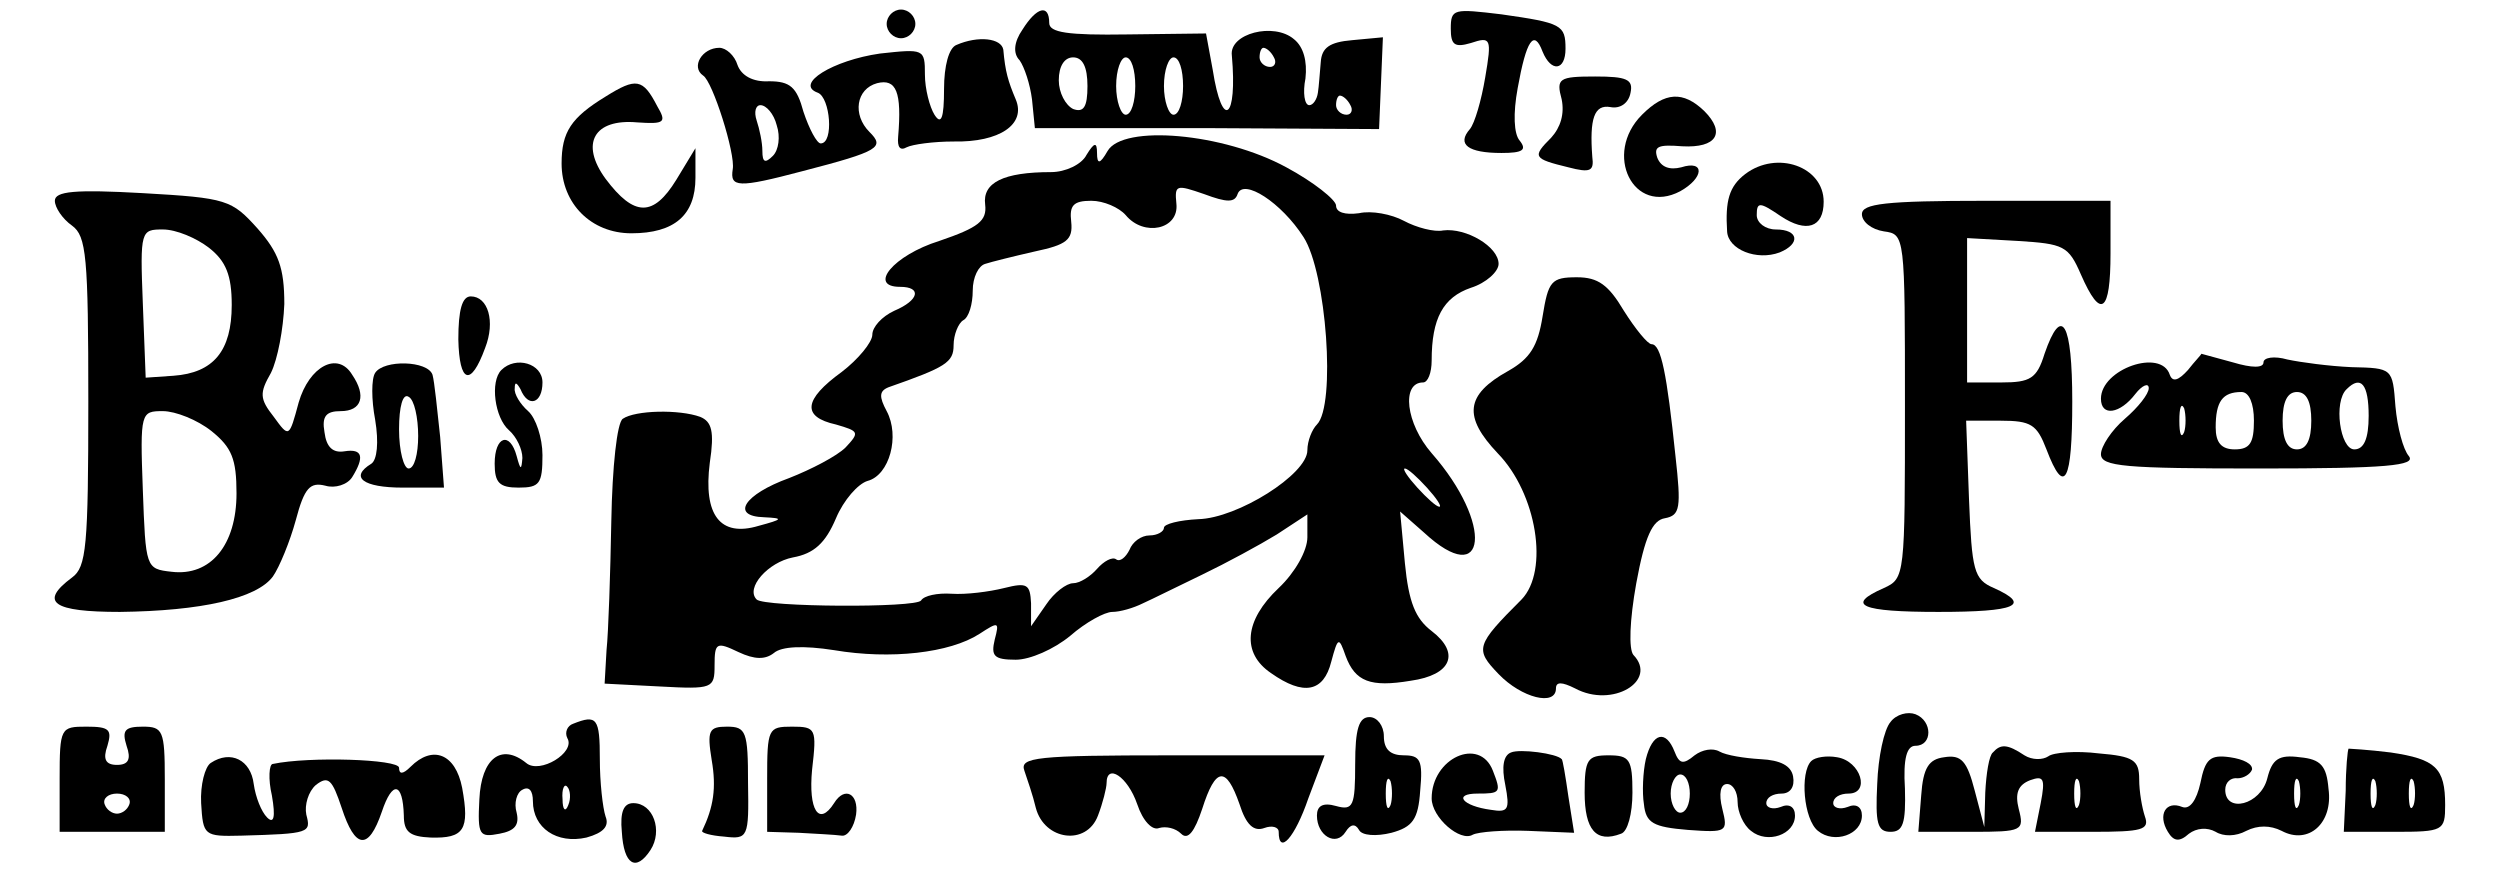
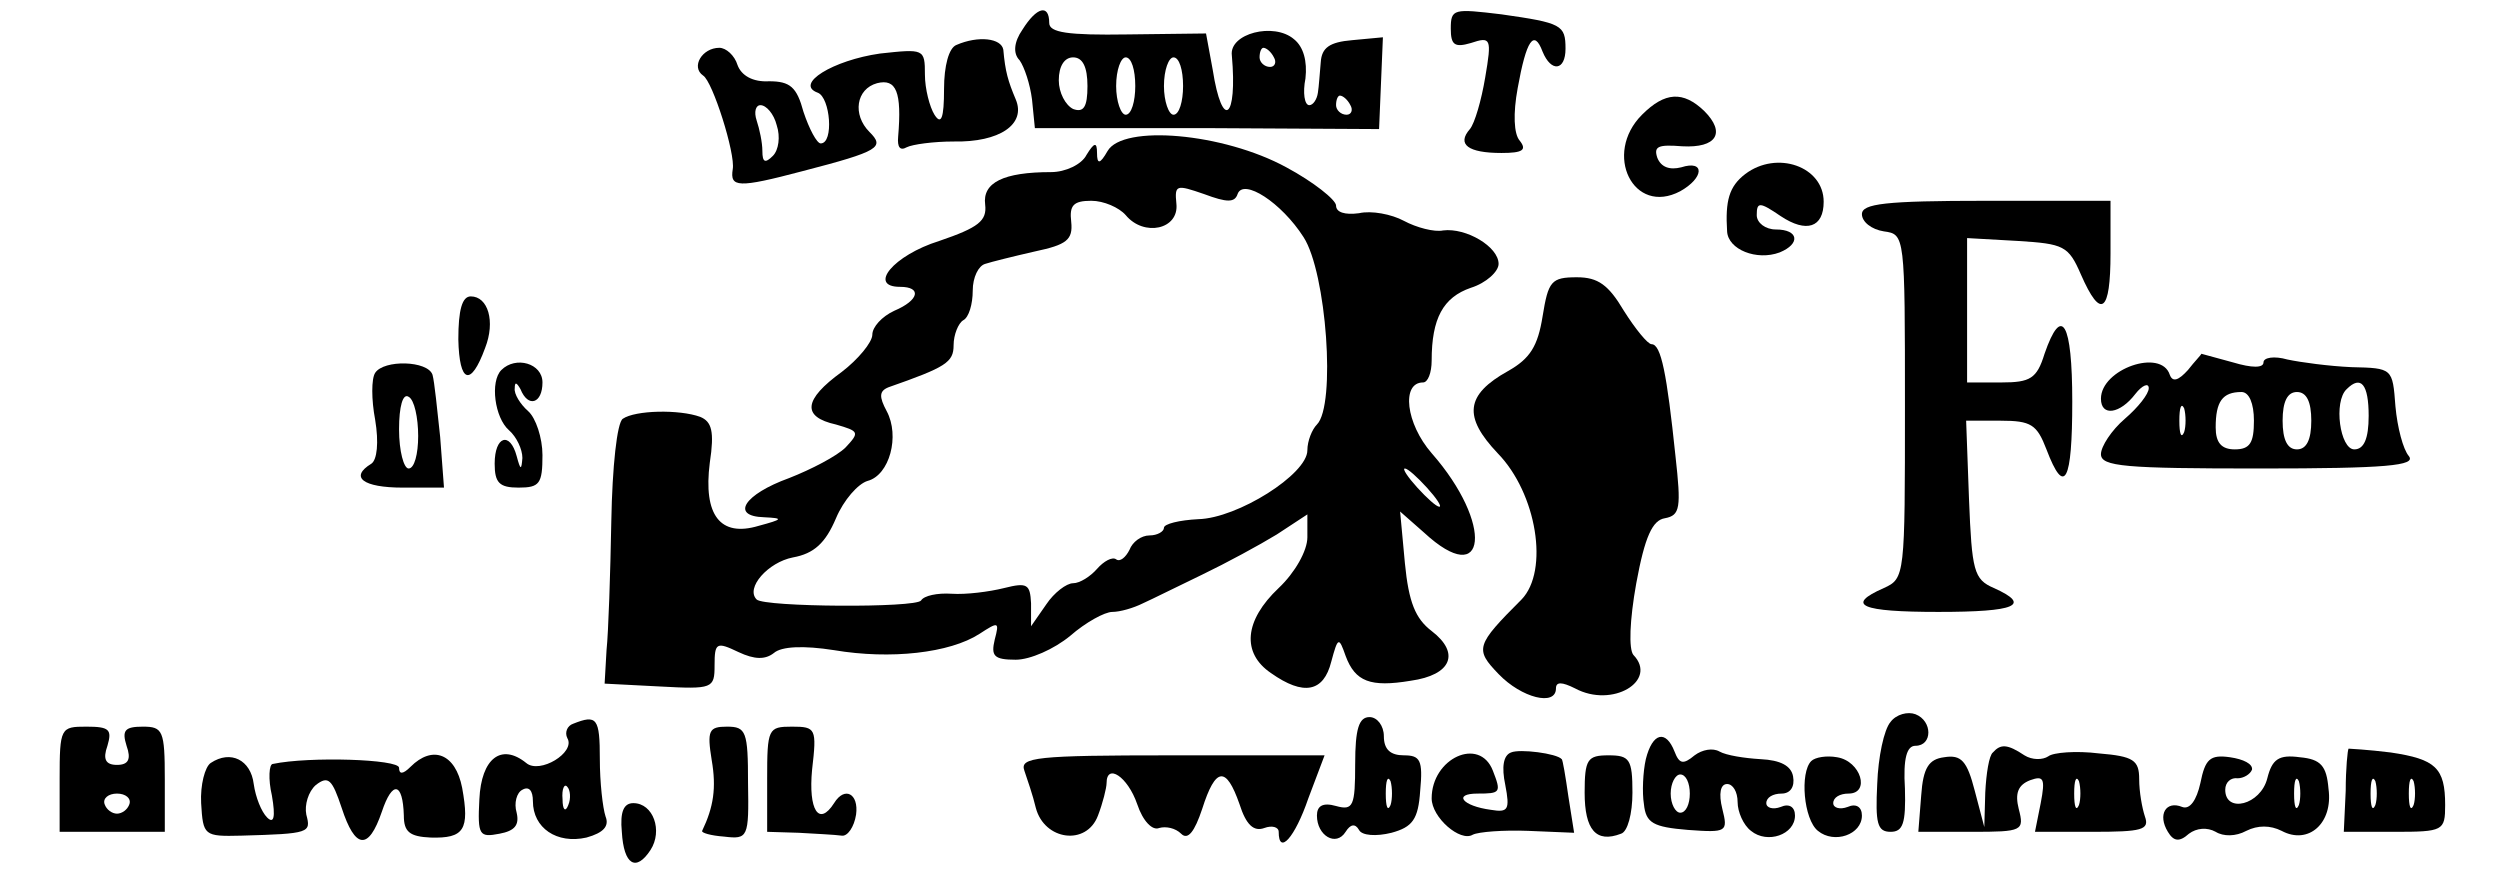
<svg xmlns="http://www.w3.org/2000/svg" version="1.0" width="2.7in" height="0.95in" viewBox="0 0 260 92" preserveAspectRatio="xMidYMid meet">
  <g transform="translate(0,92) scale(0.1,-0.1)" fill="#000000" stroke="none">
-     <path d="M920 895 c0 -8 7 -15 15 -15 8 0 15 7 15 15 0 8 -7 15 -15 15 -8 0 -15 -7 -15 -15z" />
    <path d="M1062 889 c-9 -13 -10 -25 -3 -32 5 -7 11 -25 13 -41 l3 -30 180 0 180 -1 2 48 2 48 -32 -3 c-24 -2 -32 -8 -33 -23 -1 -11 -2 -26 -3 -32 -1 -7 -5 -13 -9 -13 -5 0 -7 13 -4 28 2 18 -2 33 -12 41 -21 18 -68 6 -65 -17 6 -67 -10 -79 -20 -15 l-7 38 -82 -1 c-63 -1 -82 2 -82 12 0 20 -13 17 -28 -7z m263 -29 c3 -5 1 -10 -4 -10 -6 0 -11 5 -11 10 0 6 2 10 4 10 3 0 8 -4 11 -10z m-195 -30 c0 -22 -4 -28 -15 -24 -8 4 -15 17 -15 30 0 15 6 24 15 24 10 0 15 -10 15 -30z m50 0 c0 -16 -4 -30 -10 -30 -5 0 -10 14 -10 30 0 17 5 30 10 30 6 0 10 -13 10 -30z m50 0 c0 -16 -4 -30 -10 -30 -5 0 -10 14 -10 30 0 17 5 30 10 30 6 0 10 -13 10 -30z m175 -20 c3 -5 1 -10 -4 -10 -6 0 -11 5 -11 10 0 6 2 10 4 10 3 0 8 -4 11 -10z" />
    <path d="M1510 890 c0 -17 4 -20 21 -15 21 7 22 5 15 -36 -4 -24 -11 -48 -16 -54 -14 -16 -2 -25 33 -25 22 0 27 3 19 13 -6 7 -7 28 -2 55 9 50 17 62 26 38 9 -22 24 -20 24 3 0 25 -4 27 -67 36 -50 6 -53 6 -53 -15z" />
    <path d="M993 873 c-8 -3 -13 -22 -13 -46 0 -31 -3 -38 -10 -27 -5 8 -10 27 -10 42 0 27 -1 27 -47 22 -49 -7 -90 -32 -65 -41 13 -5 17 -53 3 -53 -4 0 -12 15 -18 33 -7 26 -14 32 -36 32 -17 -1 -29 6 -33 17 -3 10 -12 18 -19 18 -18 0 -30 -20 -17 -29 10 -6 34 -82 31 -98 -3 -19 5 -20 73 -2 81 21 86 25 70 41 -18 18 -14 45 8 51 20 5 26 -9 22 -56 -1 -11 2 -15 9 -11 6 3 28 6 49 6 48 -1 76 18 65 44 -8 19 -11 29 -13 52 -2 12 -26 15 -49 5z m-188 -84 c4 -12 2 -26 -4 -32 -8 -8 -11 -7 -11 5 0 9 -3 23 -6 32 -3 9 -1 16 4 16 6 0 14 -9 17 -21z" />
-     <path d="M626 819 c-36 -22 -46 -37 -46 -70 0 -42 31 -73 73 -73 45 0 67 19 67 58 l0 31 -20 -33 c-24 -39 -44 -39 -74 1 -27 37 -12 63 33 59 29 -2 31 0 21 17 -15 29 -22 30 -54 10z" />
-     <path d="M1626 816 c3 -15 -1 -29 -11 -40 -20 -20 -19 -22 18 -31 23 -6 27 -4 25 11 -3 40 2 55 19 52 10 -2 19 4 21 15 3 14 -4 17 -37 17 -38 0 -41 -2 -35 -24z" />
    <path d="M1710 800 c-41 -41 -9 -106 40 -80 25 14 26 33 1 25 -12 -3 -21 0 -25 10 -4 12 1 14 26 12 36 -2 46 14 23 37 -22 21 -41 20 -65 -4z" />
    <path d="M1151 762 c-8 -14 -11 -14 -11 -2 0 12 -3 11 -11 -2 -5 -10 -22 -18 -37 -18 -50 0 -72 -11 -69 -34 2 -17 -7 -24 -48 -38 -48 -15 -75 -48 -41 -48 23 0 20 -14 -6 -25 -13 -6 -23 -17 -23 -25 0 -8 -15 -26 -32 -39 -40 -29 -42 -47 -6 -55 24 -7 25 -8 10 -24 -9 -9 -36 -23 -59 -32 -47 -17 -62 -40 -26 -41 20 -1 20 -2 -6 -9 -40 -12 -58 11 -51 66 5 33 2 43 -10 48 -22 8 -68 7 -81 -2 -6 -4 -11 -50 -12 -107 -1 -55 -3 -116 -5 -135 l-2 -35 58 -3 c55 -3 57 -2 57 22 0 24 2 25 25 14 17 -8 28 -8 37 -1 8 7 31 8 63 3 59 -10 121 -3 152 17 20 13 21 13 16 -6 -4 -17 -1 -21 22 -21 15 0 40 11 57 25 16 14 36 25 44 25 8 0 22 4 32 9 9 4 37 18 62 30 25 12 60 31 78 42 l32 21 0 -24 c0 -14 -13 -37 -30 -53 -36 -34 -39 -68 -8 -89 34 -24 55 -20 63 12 7 26 8 26 15 6 10 -27 26 -33 68 -26 43 6 52 29 22 52 -17 13 -24 30 -28 71 l-5 54 25 -22 c66 -61 73 9 8 83 -27 31 -32 74 -9 74 5 0 9 10 9 23 0 44 12 66 41 76 16 5 29 17 29 25 0 18 -34 38 -58 35 -9 -2 -28 3 -41 10 -13 7 -34 11 -47 8 -15 -2 -24 1 -24 8 0 6 -24 25 -52 40 -66 36 -171 45 -187 17z m136 -45 c6 17 46 -9 69 -45 24 -37 34 -176 14 -196 -5 -5 -10 -17 -10 -27 0 -25 -73 -71 -114 -72 -20 -1 -36 -5 -36 -9 0 -4 -7 -8 -15 -8 -9 0 -18 -7 -21 -15 -4 -8 -10 -13 -14 -10 -4 3 -13 -2 -20 -10 -7 -8 -18 -15 -25 -15 -7 0 -20 -10 -28 -22 l-16 -23 0 24 c-1 20 -4 22 -28 16 -16 -4 -40 -7 -55 -6 -15 1 -29 -2 -32 -7 -5 -8 -164 -7 -172 1 -12 12 12 39 38 44 22 4 34 15 45 41 8 19 23 36 33 39 23 6 34 47 20 73 -8 15 -8 21 2 25 60 21 68 26 68 44 0 11 5 23 10 26 6 3 10 17 10 31 0 14 6 26 13 28 6 2 30 8 52 13 33 7 40 12 38 31 -2 17 2 22 21 22 13 0 29 -7 36 -15 19 -23 56 -15 53 12 -2 20 0 20 29 10 24 -9 32 -9 35 0z m198 -307 c10 -11 16 -20 13 -20 -3 0 -13 9 -23 20 -10 11 -16 20 -13 20 3 0 13 -9 23 -20z" />
    <path d="M1818 738 c-17 -13 -21 -28 -19 -60 1 -19 31 -31 55 -22 22 9 20 24 -4 24 -11 0 -20 7 -20 15 0 14 3 14 25 -1 27 -18 45 -12 45 15 0 37 -49 54 -82 29z" />
-     <path d="M50 710 c0 -7 8 -19 18 -26 15 -11 17 -32 17 -184 0 -152 -2 -173 -17 -184 -35 -26 -20 -36 50 -36 85 1 143 14 160 37 7 10 18 37 24 59 9 34 15 40 31 36 10 -3 23 1 28 9 13 21 11 30 -8 27 -12 -2 -19 4 -21 20 -3 17 2 22 17 22 22 0 27 16 12 38 -15 25 -45 9 -56 -29 -10 -37 -10 -37 -26 -15 -15 19 -15 25 -3 46 7 14 13 46 14 72 0 38 -6 54 -28 79 -27 30 -32 32 -120 37 -71 4 -92 2 -92 -8z m161 -49 c18 -14 24 -29 24 -60 0 -48 -19 -71 -61 -74 l-29 -2 -3 78 c-3 76 -2 77 21 77 14 0 35 -9 48 -19z m3 -192 c21 -17 26 -29 26 -65 0 -54 -27 -87 -68 -82 -27 3 -27 4 -30 86 -3 81 -2 82 21 82 13 0 36 -9 51 -21z" />
    <path d="M1940 696 c0 -8 10 -16 23 -18 22 -3 22 -4 22 -183 0 -177 0 -180 -22 -190 -41 -18 -24 -25 57 -25 81 0 98 7 58 25 -21 9 -23 18 -26 93 l-3 82 36 0 c32 0 38 -4 48 -30 19 -50 27 -34 27 50 0 83 -11 102 -29 50 -8 -26 -15 -30 -45 -30 l-36 0 0 76 0 75 53 -3 c48 -3 53 -5 66 -35 21 -48 31 -40 31 22 l0 55 -130 0 c-106 0 -130 -3 -130 -14z" />
    <path d="M1606 589 c-5 -31 -13 -44 -36 -57 -45 -25 -47 -48 -11 -86 41 -42 54 -123 25 -153 -48 -48 -49 -52 -24 -78 24 -25 60 -34 60 -15 0 7 6 7 20 0 39 -21 87 8 61 35 -5 6 -4 36 3 75 9 49 17 66 30 68 16 3 17 11 11 65 -9 86 -15 117 -25 117 -4 0 -17 16 -29 35 -16 27 -27 35 -49 35 -27 0 -30 -4 -36 -41z" />
    <path d="M472 565 c1 -46 13 -50 28 -9 11 28 3 54 -15 54 -9 0 -13 -14 -13 -45z" />
    <path d="M2281 533 c-10 -11 -16 -13 -19 -5 -9 28 -72 6 -72 -25 0 -19 20 -16 36 5 7 9 14 12 14 6 0 -6 -11 -20 -25 -32 -14 -12 -25 -29 -25 -37 0 -13 25 -15 166 -15 133 0 164 3 156 13 -6 7 -12 30 -14 52 -3 40 -3 40 -46 41 -23 1 -53 5 -67 8 -14 4 -25 2 -25 -3 0 -6 -12 -6 -32 0 -18 5 -33 9 -33 9 0 -1 -7 -8 -14 -17z m189 -48 c0 -24 -5 -35 -15 -35 -15 0 -22 50 -8 63 15 15 23 5 23 -28z m-120 -5 c0 -23 -4 -30 -20 -30 -14 0 -20 7 -20 23 0 27 7 37 27 37 8 0 13 -12 13 -30z m60 0 c0 -20 -5 -30 -15 -30 -10 0 -15 10 -15 30 0 20 5 30 15 30 10 0 15 -10 15 -30z m-133 -12 c-3 -7 -5 -2 -5 12 0 14 2 19 5 13 2 -7 2 -19 0 -25z" />
    <path d="M385 530 c-4 -6 -4 -28 0 -49 4 -24 2 -42 -4 -46 -23 -14 -9 -25 33 -25 l43 0 -4 53 c-3 28 -6 58 -8 65 -5 15 -51 16 -60 2z m45 -66 c0 -19 -4 -34 -10 -34 -5 0 -10 18 -10 41 0 24 4 38 10 34 6 -3 10 -22 10 -41z" />
    <path d="M517 533 c-12 -12 -7 -50 8 -63 8 -7 14 -20 14 -29 -1 -13 -2 -13 -6 2 -7 26 -23 21 -23 -8 0 -20 5 -25 25 -25 22 0 25 4 25 34 0 18 -7 39 -15 46 -8 7 -15 18 -14 24 0 7 2 6 6 -1 8 -20 23 -15 23 7 0 20 -28 28 -43 13z" />
    <path d="M1970 165 c-7 -8 -13 -37 -14 -65 -2 -41 0 -50 14 -50 13 0 16 9 15 45 -2 32 2 45 11 45 18 0 18 26 0 33 -8 3 -20 0 -26 -8z" />
    <path d="M592 163 c-6 -2 -9 -9 -6 -15 9 -15 -29 -38 -43 -26 -26 21 -47 5 -49 -38 -2 -38 0 -40 21 -36 16 3 21 9 18 22 -3 10 0 21 6 24 7 4 11 -1 11 -12 0 -28 25 -45 56 -38 18 5 24 12 20 22 -3 9 -6 36 -6 60 0 43 -3 47 -28 37z m-5 -85 c-3 -8 -6 -5 -6 6 -1 11 2 17 5 13 3 -3 4 -12 1 -19z" />
    <path d="M1410 121 c0 -44 -2 -49 -20 -44 -14 4 -20 0 -20 -10 0 -21 20 -33 30 -17 5 8 10 9 14 2 3 -6 18 -7 34 -3 22 6 28 14 30 44 3 32 0 37 -17 37 -14 0 -21 6 -21 20 0 11 -7 20 -15 20 -11 0 -15 -12 -15 -49z m37 -43 c-3 -7 -5 -2 -5 12 0 14 2 19 5 13 2 -7 2 -19 0 -25z" />
-     <path d="M55 105 l0 -55 55 0 55 0 0 55 c0 51 -2 55 -23 55 -19 0 -22 -4 -17 -20 5 -14 2 -20 -10 -20 -12 0 -15 6 -10 20 5 17 2 20 -22 20 -27 0 -28 -1 -28 -55z m73 -26 c-2 -6 -8 -10 -13 -10 -5 0 -11 4 -13 10 -2 6 4 11 13 11 9 0 15 -5 13 -11z" />
+     <path d="M55 105 l0 -55 55 0 55 0 0 55 c0 51 -2 55 -23 55 -19 0 -22 -4 -17 -20 5 -14 2 -20 -10 -20 -12 0 -15 6 -10 20 5 17 2 20 -22 20 -27 0 -28 -1 -28 -55z m73 -26 c-2 -6 -8 -10 -13 -10 -5 0 -11 4 -13 10 -2 6 4 11 13 11 9 0 15 -5 13 -11" />
    <path d="M737 125 c5 -29 2 -49 -10 -74 -1 -2 9 -5 23 -6 25 -3 26 -1 25 56 0 54 -2 59 -22 59 -19 0 -21 -4 -16 -35z" />
    <path d="M795 105 l0 -55 33 -1 c17 -1 38 -2 45 -3 6 -1 13 9 15 22 3 22 -12 30 -23 12 -16 -25 -27 -7 -23 35 5 43 4 45 -21 45 -25 0 -26 -2 -26 -55z" />
    <path d="M1714 126 c-3 -13 -4 -35 -2 -47 2 -20 10 -24 46 -27 41 -3 42 -2 36 22 -4 16 -2 26 5 26 6 0 11 -8 11 -19 0 -10 6 -24 14 -30 17 -14 46 -4 46 16 0 9 -6 13 -15 9 -8 -3 -15 -1 -15 4 0 6 7 10 16 10 9 0 14 7 12 18 -2 11 -13 17 -34 18 -17 1 -36 4 -43 8 -7 4 -18 2 -26 -4 -12 -10 -16 -9 -21 4 -9 23 -23 20 -30 -8z m46 -36 c0 -11 -4 -20 -10 -20 -5 0 -10 9 -10 20 0 11 5 20 10 20 6 0 10 -9 10 -20z" />
    <path d="M1573 133 c-8 -3 -10 -15 -6 -34 5 -26 3 -29 -15 -26 -30 4 -40 17 -14 17 24 0 25 1 16 24 -14 36 -64 13 -64 -29 0 -20 30 -46 43 -38 6 3 32 5 58 4 l48 -2 -6 38 c-3 21 -6 39 -7 39 -5 6 -44 11 -53 7z" />
    <path d="M2077 133 c-4 -3 -7 -22 -8 -42 l-1 -36 -10 38 c-8 31 -14 38 -32 35 -16 -2 -22 -11 -24 -40 l-3 -38 56 0 c53 0 55 1 49 24 -4 16 -1 25 12 30 14 5 16 2 11 -24 l-6 -30 60 0 c52 0 60 2 55 16 -3 9 -6 26 -6 39 0 20 -6 24 -42 27 -24 3 -48 1 -53 -3 -6 -4 -17 -4 -25 1 -18 12 -25 12 -33 3z m90 -55 c-3 -7 -5 -2 -5 12 0 14 2 19 5 13 2 -7 2 -19 0 -25z" />
    <path d="M2449 137 c-1 -1 -3 -21 -3 -44 l-2 -43 53 0 c51 0 53 1 53 28 0 39 -10 48 -57 55 -24 3 -44 4 -44 4z m28 -59 c-3 -7 -5 -2 -5 12 0 14 2 19 5 13 2 -7 2 -19 0 -25z m40 0 c-3 -7 -5 -2 -5 12 0 14 2 19 5 13 2 -7 2 -19 0 -25z" />
    <path d="M213 122 c-6 -4 -11 -23 -10 -42 2 -34 3 -35 42 -34 72 2 73 3 68 22 -2 10 2 24 10 31 13 10 17 6 27 -24 14 -43 28 -45 42 -4 11 33 22 31 23 -4 0 -17 6 -22 28 -23 35 -1 41 8 33 52 -7 36 -31 45 -54 22 -8 -8 -12 -8 -12 -1 0 9 -94 12 -132 4 -4 0 -5 -16 -1 -33 4 -23 2 -30 -5 -23 -6 6 -12 21 -14 35 -3 25 -24 36 -45 22z" />
    <path d="M1064 114 c3 -9 9 -26 12 -39 9 -34 53 -40 65 -8 5 13 9 29 9 34 0 21 22 7 32 -22 6 -18 16 -28 23 -25 7 2 17 0 23 -6 7 -7 14 2 22 26 14 44 25 45 39 5 7 -22 15 -29 26 -25 8 3 15 1 15 -4 0 -25 17 -6 31 35 l17 45 -160 0 c-142 0 -159 -2 -154 -16z" />
    <path d="M1650 91 c0 -39 12 -53 38 -43 7 2 12 21 12 43 0 35 -3 39 -25 39 -22 0 -25 -4 -25 -39z" />
    <path d="M1887 124 c-12 -12 -8 -61 7 -73 17 -14 46 -4 46 16 0 9 -6 13 -15 9 -8 -3 -15 -1 -15 4 0 6 7 10 16 10 23 0 13 34 -12 38 -11 2 -23 0 -27 -4z" />
    <path d="M2294 101 c-4 -18 -11 -28 -19 -25 -17 7 -26 -8 -15 -26 6 -10 12 -11 22 -2 8 6 19 7 28 2 8 -5 21 -5 32 1 12 6 25 6 37 0 28 -15 54 8 49 44 -2 24 -8 31 -30 33 -22 3 -29 -2 -34 -22 -7 -28 -44 -37 -44 -12 0 8 6 13 13 12 6 0 13 4 15 9 1 6 -9 11 -23 13 -21 3 -26 -2 -31 -27z m103 -23 c-3 -7 -5 -2 -5 12 0 14 2 19 5 13 2 -7 2 -19 0 -25z" />
    <path d="M643 50 c2 -35 15 -42 30 -19 13 20 3 49 -18 49 -10 0 -14 -9 -12 -30z" />
  </g>
</svg>